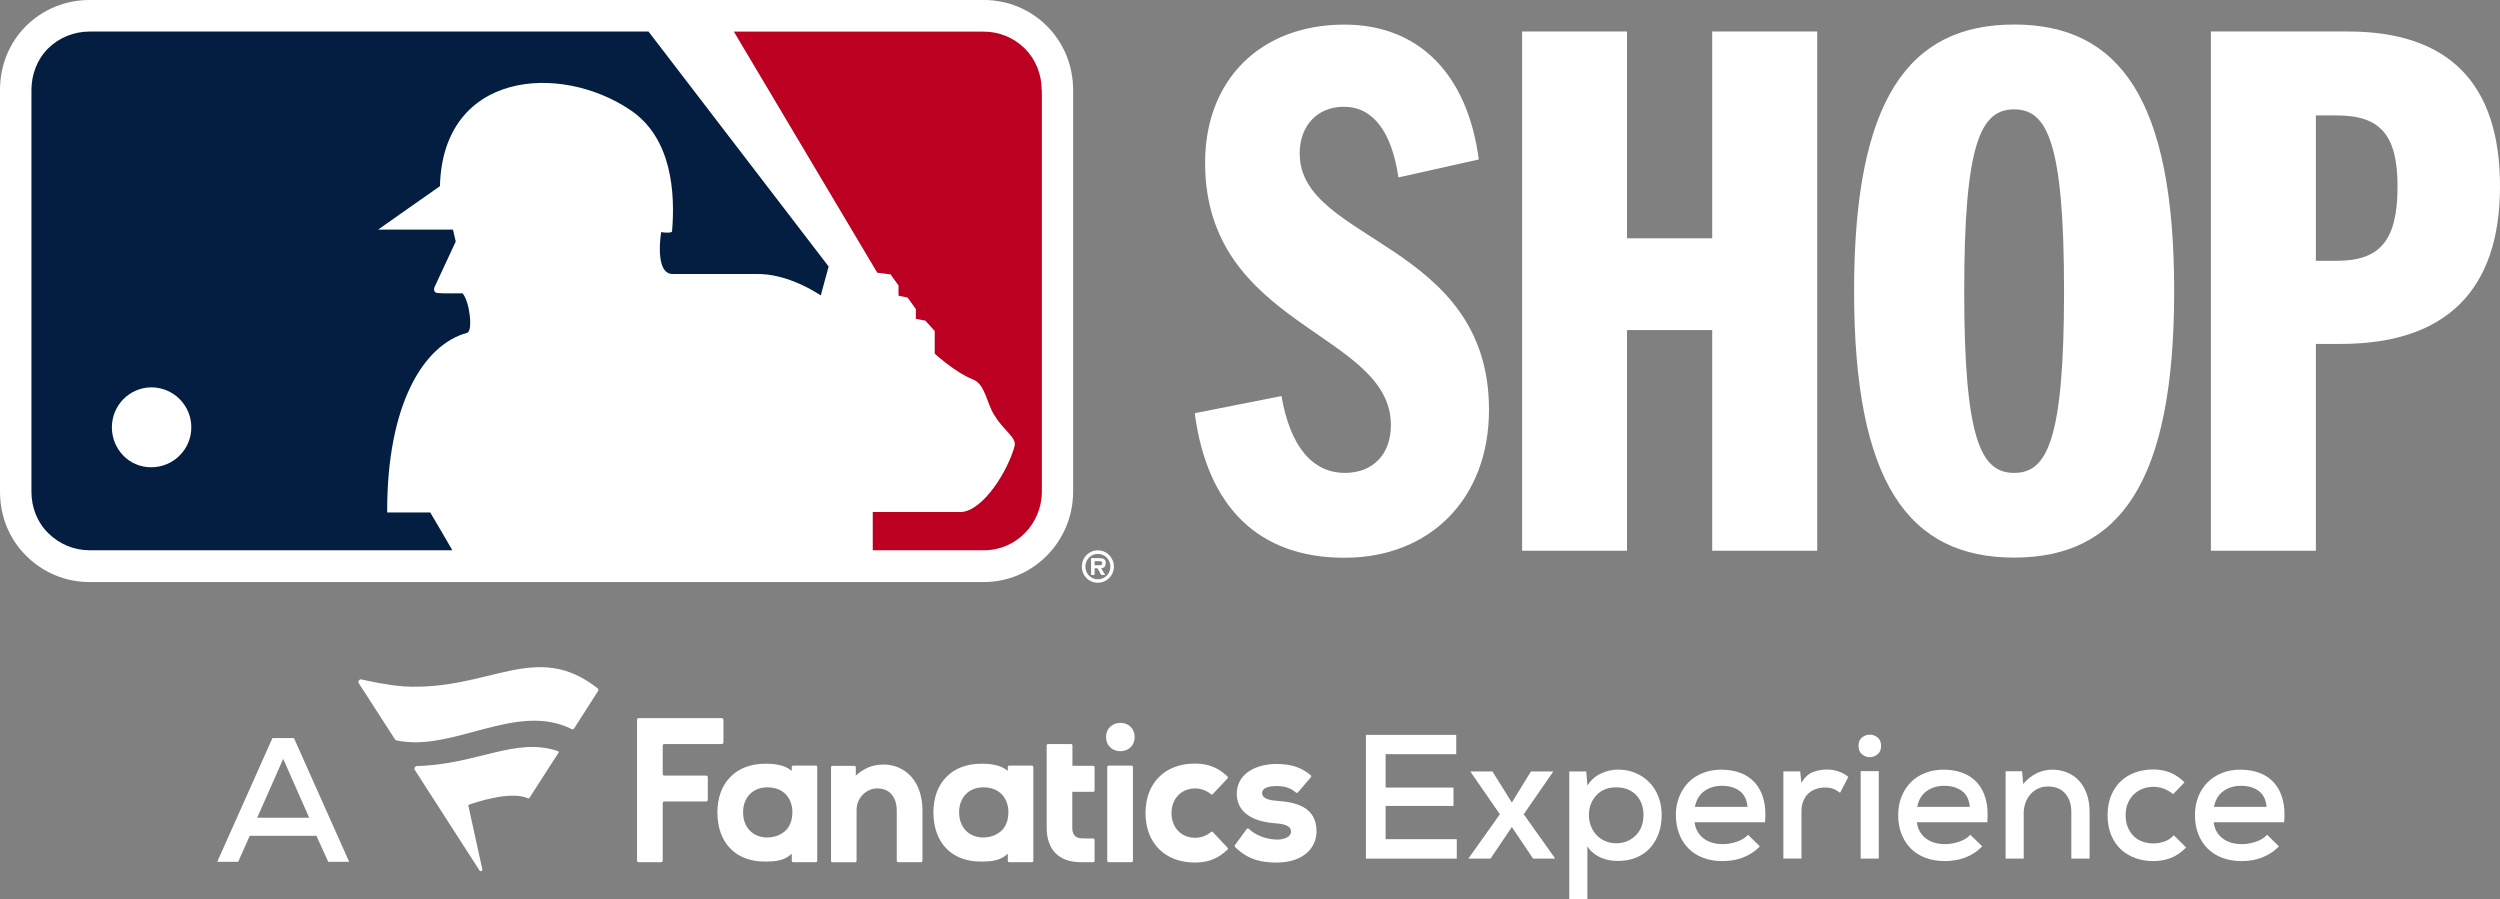
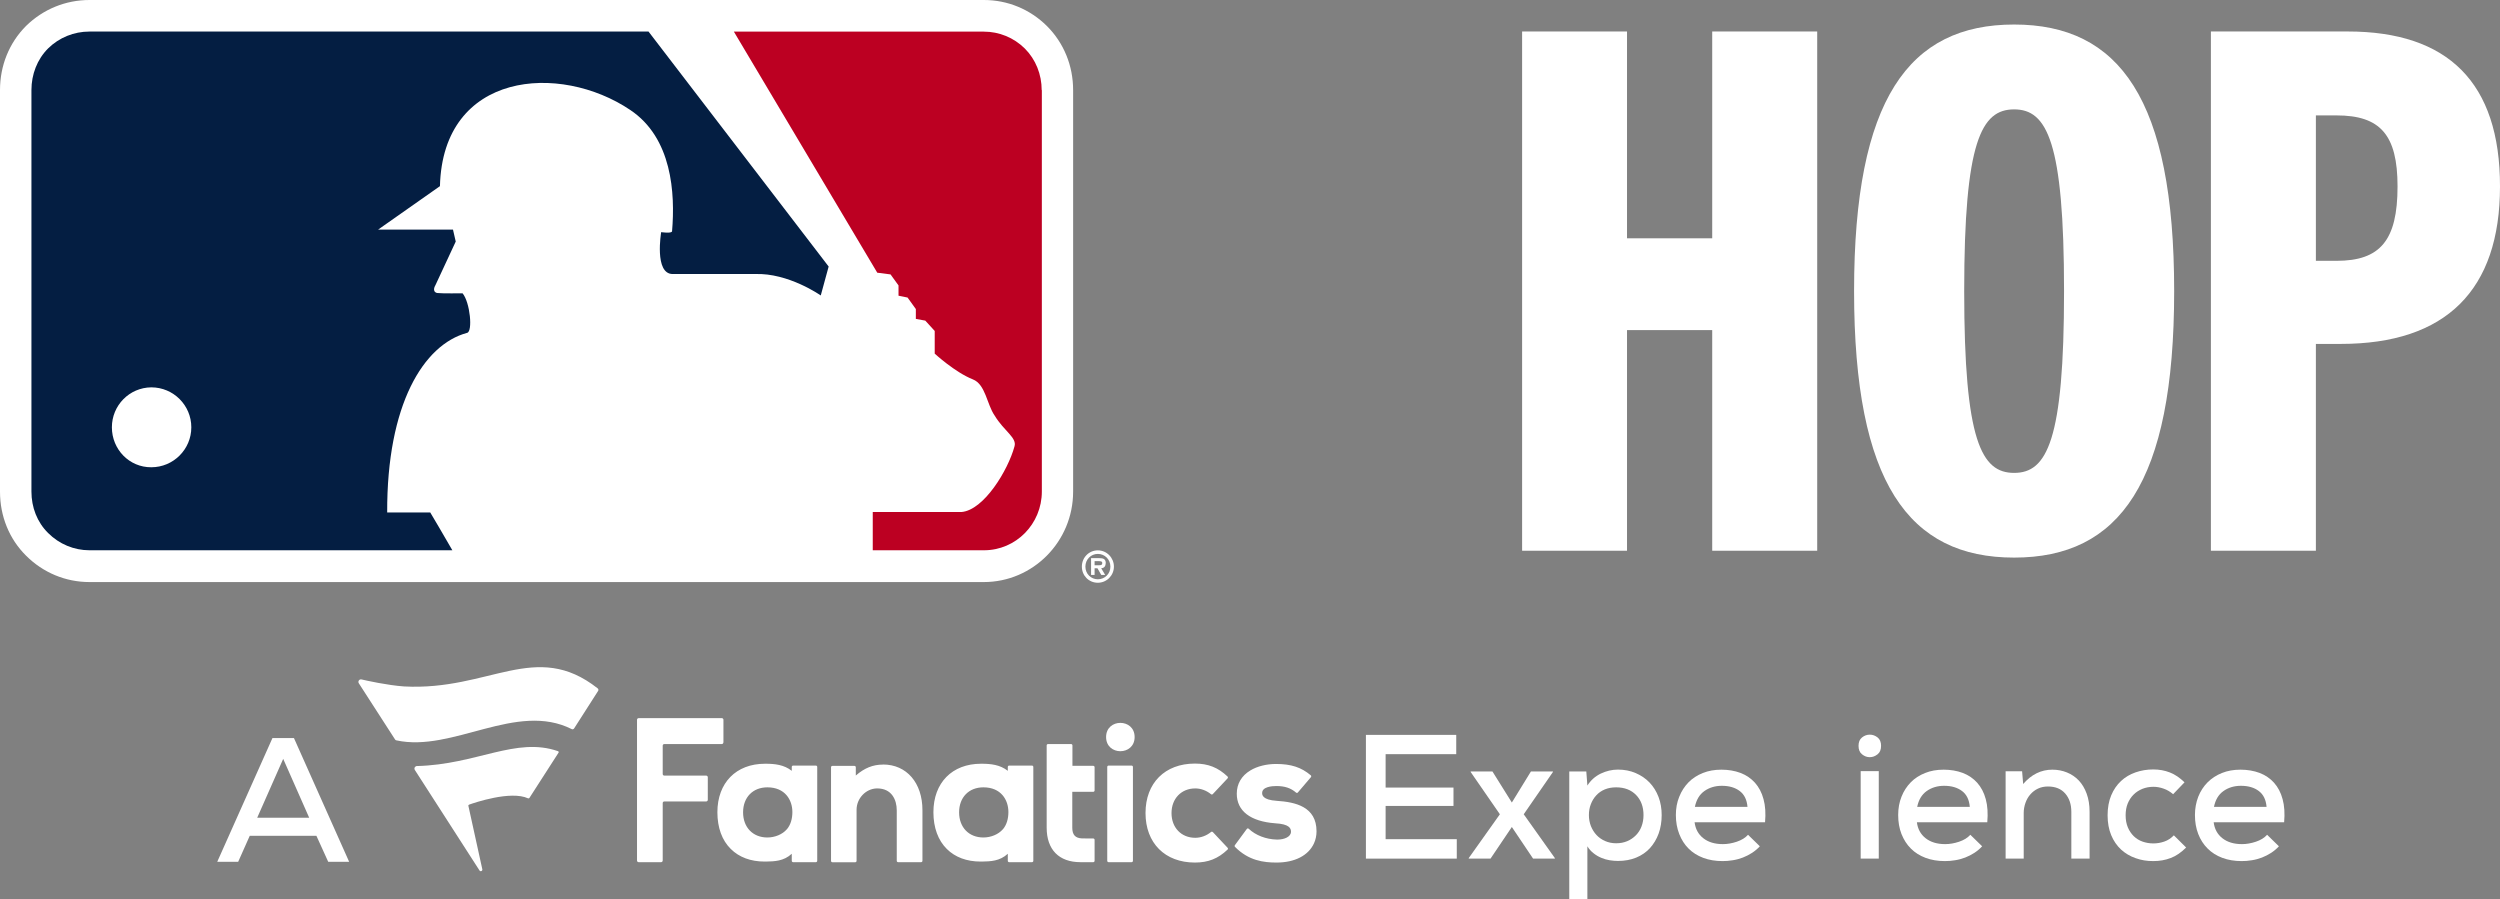
<svg xmlns="http://www.w3.org/2000/svg" width="228" height="82" viewBox="0 0 228 82" fill="none">
  <rect x="0" y="0" width="228" height="82" fill="#808080" stroke="none" />
  <path d="M80.532 69.723C82.686 69.723 84.127 71.397 84.127 73.888V78.51C84.127 78.574 84.071 78.63 84.008 78.63H81.903C81.84 78.63 81.784 78.574 81.784 78.51V73.902C81.784 72.931 81.315 71.904 80.007 71.904H79.965C78.965 71.925 78.119 72.811 78.119 73.853V78.517C78.119 78.581 78.063 78.637 78 78.637H75.909C75.846 78.637 75.79 78.581 75.79 78.517V69.969C75.79 69.906 75.846 69.85 75.909 69.85H77.93C77.993 69.85 78.049 69.906 78.049 69.969V70.729C78.839 70.04 79.616 69.73 80.532 69.73M112.619 77.082C112.584 77.131 112.591 77.195 112.633 77.237C113.878 78.496 115.241 78.665 116.423 78.665C118.081 78.665 119.326 78.025 119.836 76.913C119.99 76.576 120.067 76.203 120.067 75.816C120.067 73.564 118.137 73.149 116.451 73.037C115.108 72.952 115.108 72.474 115.108 72.319C115.108 71.749 116.018 71.686 116.409 71.686C117.165 71.686 117.724 71.869 118.2 72.284C118.249 72.326 118.326 72.326 118.368 72.27L119.556 70.877C119.598 70.828 119.591 70.75 119.542 70.708C118.675 69.976 117.745 69.674 116.374 69.674C115.507 69.674 114.654 69.885 114.031 70.265C113.227 70.75 112.794 71.482 112.794 72.389C112.794 73.958 114.038 74.915 116.297 75.084C117.577 75.154 117.738 75.534 117.738 75.851C117.738 76.322 117.123 76.569 116.507 76.569H116.451C115.465 76.547 114.514 76.182 113.885 75.584C113.836 75.534 113.752 75.541 113.71 75.598L112.619 77.082ZM91.456 75.64C91.813 75.225 91.966 74.662 91.966 74.057C91.966 72.952 91.295 71.805 89.687 71.805C88.358 71.805 87.47 72.72 87.47 74.085C87.47 75.45 88.358 76.379 89.687 76.379C90.365 76.379 91.057 76.097 91.456 75.633M91.911 69.941C91.911 69.878 91.966 69.821 92.029 69.821H94.121C94.183 69.821 94.239 69.878 94.239 69.941V78.51C94.239 78.574 94.183 78.63 94.121 78.63H92.029C91.966 78.63 91.911 78.574 91.911 78.51V77.863C91.176 78.546 90.316 78.56 89.554 78.574H89.421C88.169 78.574 87.106 78.18 86.351 77.427C85.553 76.639 85.127 75.478 85.127 74.078C85.127 71.39 86.833 69.653 89.47 69.653H89.512C90.344 69.653 91.204 69.737 91.911 70.3V69.934V69.941ZM65.978 67.704V65.642C65.978 65.558 65.908 65.495 65.831 65.495H58.243C58.159 65.495 58.096 65.565 58.096 65.642V78.482C58.096 78.567 58.166 78.63 58.243 78.63H60.292C60.376 78.63 60.439 78.56 60.439 78.482V73.241C60.439 73.156 60.502 73.093 60.586 73.093H64.404C64.488 73.093 64.551 73.023 64.551 72.945V70.884C64.551 70.799 64.481 70.736 64.404 70.736H60.586C60.502 70.736 60.439 70.666 60.439 70.588V68.006C60.439 67.922 60.502 67.858 60.586 67.858H65.824C65.908 67.858 65.971 67.788 65.971 67.711M110.605 75.886C110.563 75.837 110.493 75.837 110.444 75.879C110.031 76.217 109.514 76.407 109.01 76.407C107.73 76.407 106.842 75.478 106.842 74.155C106.842 72.833 107.737 71.904 109.01 71.904C109.514 71.904 110.031 72.094 110.444 72.432C110.493 72.474 110.563 72.467 110.605 72.424L111.954 70.989C112.003 70.94 111.996 70.863 111.954 70.82C111.087 69.997 110.185 69.638 108.975 69.638C106.241 69.638 104.471 71.411 104.471 74.148C104.471 76.885 106.241 78.665 108.975 78.665C110.185 78.665 111.08 78.313 111.954 77.483C112.003 77.434 112.003 77.356 111.954 77.314L110.605 75.879V75.886ZM99.709 78.63C99.771 78.63 99.827 78.574 99.827 78.51V76.59C99.827 76.526 99.771 76.47 99.709 76.47C99.492 76.47 98.813 76.47 98.673 76.463C98.065 76.435 97.792 76.132 97.792 75.485V72.213H99.709C99.771 72.213 99.827 72.157 99.827 72.094V69.962C99.827 69.899 99.771 69.843 99.709 69.843H97.806V67.978C97.806 67.915 97.75 67.858 97.687 67.858H95.575C95.512 67.858 95.456 67.915 95.456 67.978V75.485C95.456 77.483 96.575 78.63 98.534 78.63H99.709ZM71.755 75.64C72.112 75.225 72.265 74.662 72.265 74.057C72.265 72.952 71.594 71.805 69.986 71.805C68.657 71.805 67.769 72.72 67.769 74.085C67.769 75.45 68.657 76.379 69.986 76.379C70.664 76.379 71.363 76.097 71.755 75.633M72.209 69.941C72.209 69.878 72.265 69.821 72.328 69.821H74.412C74.475 69.821 74.531 69.878 74.531 69.941V78.51C74.531 78.574 74.475 78.63 74.412 78.63H72.328C72.265 78.63 72.209 78.574 72.209 78.51V77.863C71.475 78.546 70.615 78.56 69.853 78.574H69.72C68.468 78.574 67.405 78.18 66.65 77.427C65.845 76.639 65.426 75.478 65.426 74.078C65.426 71.39 67.132 69.653 69.769 69.653H69.811C70.643 69.653 71.503 69.737 72.209 70.3V69.934V69.941ZM101.1 78.63H103.205C103.268 78.63 103.324 78.574 103.324 78.51V69.941C103.324 69.878 103.268 69.821 103.205 69.821H101.1C101.037 69.821 100.981 69.878 100.981 69.941V78.51C100.981 78.574 101.037 78.63 101.1 78.63ZM103.478 67.218C103.478 65.495 100.876 65.495 100.876 67.218C100.876 68.942 103.478 68.942 103.478 67.218Z" fill="white" />
  <path d="M54.544 63.018L52.361 66.43C52.319 66.501 52.222 66.536 52.152 66.501C47.109 63.947 41.291 68.639 36.15 67.521C36.101 67.514 36.059 67.486 36.031 67.443C36.031 67.443 33.548 63.595 32.723 62.314C32.618 62.153 32.751 61.927 32.961 61.963C33.409 62.068 35.339 62.497 36.843 62.603C44.633 63.025 48.858 58.325 54.508 62.779C54.578 62.835 54.599 62.934 54.55 63.011M48.172 72.805C48.214 72.826 48.263 72.805 48.284 72.769L50.942 68.639C50.977 68.59 50.942 68.527 50.886 68.506C47.06 67.176 43.48 69.73 38.017 69.864C37.878 69.864 37.731 70.032 37.829 70.215L43.724 79.376C43.808 79.531 44.011 79.432 43.99 79.291L42.717 73.494C42.703 73.445 42.738 73.395 42.787 73.381C43.249 73.213 46.585 72.073 48.165 72.811" fill="white" />
  <path d="M132.858 78.306H124.571V67.021H132.809V68.78H126.368V71.826H132.558V73.501H126.368V76.533H132.858V78.306Z" fill="white" />
  <path d="M139.621 70.356H141.628V70.405L138.964 74.261L141.803 78.257V78.306H139.817L137.88 75.422L135.936 78.306H133.949V78.257L136.789 74.261L134.124 70.405V70.356H136.11L137.88 73.191L139.621 70.356Z" fill="white" />
  <path d="M143.118 82V70.356H144.671L144.769 71.644C145.076 71.158 145.482 70.799 145.985 70.553C146.489 70.314 147.014 70.187 147.559 70.187C148.147 70.187 148.685 70.293 149.175 70.504C149.664 70.715 150.091 71.003 150.44 71.369C150.79 71.735 151.063 72.171 151.259 72.685C151.454 73.198 151.545 73.747 151.545 74.338C151.545 74.929 151.454 75.513 151.266 76.027C151.077 76.54 150.811 76.977 150.475 77.35C150.133 77.722 149.713 78.011 149.217 78.215C148.72 78.419 148.167 78.517 147.559 78.517C147.314 78.517 147.062 78.496 146.797 78.454C146.531 78.412 146.279 78.335 146.027 78.229C145.776 78.123 145.538 77.983 145.321 77.807C145.104 77.638 144.915 77.427 144.769 77.181V82H143.118ZM147.398 76.906C147.762 76.906 148.098 76.843 148.398 76.716C148.699 76.59 148.965 76.407 149.189 76.182C149.412 75.956 149.587 75.689 149.706 75.373C149.825 75.063 149.888 74.718 149.888 74.338C149.888 73.585 149.664 72.973 149.217 72.509C148.769 72.045 148.16 71.805 147.391 71.805C147.007 71.805 146.664 71.869 146.356 71.995C146.055 72.122 145.79 72.305 145.58 72.537C145.363 72.769 145.202 73.037 145.083 73.346C144.964 73.649 144.908 73.979 144.908 74.338C144.908 74.697 144.971 75.028 145.09 75.337C145.216 75.647 145.384 75.921 145.601 76.153C145.818 76.386 146.083 76.569 146.384 76.702C146.692 76.836 147.021 76.906 147.384 76.906" fill="white" />
  <path d="M154.546 74.986C154.623 75.598 154.881 76.083 155.336 76.442C155.791 76.801 156.385 76.984 157.126 76.984C157.532 76.984 157.952 76.913 158.392 76.766C158.833 76.618 159.175 76.407 159.42 76.132L160.497 77.181C160.294 77.406 160.057 77.603 159.791 77.779C159.525 77.948 159.245 78.095 158.952 78.208C158.658 78.32 158.35 78.405 158.029 78.454C157.707 78.51 157.399 78.531 157.098 78.531C156.448 78.531 155.86 78.433 155.336 78.236C154.811 78.039 154.364 77.757 154 77.392C153.63 77.026 153.35 76.583 153.147 76.062C152.944 75.541 152.839 74.964 152.839 74.331C152.839 73.733 152.937 73.17 153.147 72.664C153.35 72.15 153.637 71.714 153.993 71.348C154.35 70.982 154.79 70.701 155.301 70.497C155.805 70.293 156.371 70.194 156.993 70.194C157.616 70.194 158.21 70.293 158.735 70.49C159.252 70.687 159.693 70.989 160.05 71.383C160.406 71.784 160.672 72.277 160.833 72.882C161.001 73.487 161.043 74.191 160.973 74.993H154.56L154.546 74.986ZM159.371 73.585C159.315 72.938 159.085 72.46 158.665 72.143C158.245 71.826 157.707 71.665 157.028 71.665C156.42 71.665 155.888 71.826 155.441 72.143C154.993 72.46 154.707 72.938 154.574 73.585H159.371Z" fill="white" />
-   <path d="M164.176 70.356L164.288 71.404C164.575 70.898 164.931 70.567 165.344 70.412C165.764 70.258 166.183 70.18 166.61 70.18C166.994 70.18 167.358 70.243 167.708 70.363C168.057 70.49 168.337 70.652 168.568 70.856L167.813 72.305C167.61 72.143 167.4 72.023 167.197 71.939C166.987 71.862 166.729 71.82 166.421 71.82C166.134 71.82 165.861 71.869 165.603 71.96C165.344 72.052 165.12 72.185 164.931 72.361C164.735 72.537 164.582 72.762 164.47 73.037C164.351 73.311 164.295 73.635 164.295 73.993V78.299H162.644V70.349H164.183L164.176 70.356Z" fill="white" />
  <path d="M169.498 68.02C169.498 67.675 169.603 67.422 169.82 67.253C170.03 67.085 170.267 67 170.526 67C170.785 67 171.016 67.085 171.233 67.253C171.449 67.422 171.554 67.675 171.554 68.02C171.554 68.365 171.449 68.625 171.233 68.794C171.016 68.963 170.785 69.055 170.526 69.055C170.267 69.055 170.037 68.97 169.82 68.794C169.603 68.625 169.498 68.365 169.498 68.02ZM171.344 78.306H169.694V70.328H171.344V78.306Z" fill="white" />
  <path d="M174.82 74.986C174.897 75.598 175.156 76.083 175.611 76.442C176.065 76.801 176.66 76.984 177.401 76.984C177.807 76.984 178.226 76.913 178.667 76.766C179.107 76.618 179.45 76.407 179.695 76.132L180.772 77.181C180.569 77.406 180.331 77.603 180.066 77.779C179.8 77.948 179.52 78.095 179.226 78.208C178.933 78.32 178.625 78.405 178.303 78.454C177.981 78.51 177.674 78.531 177.373 78.531C176.723 78.531 176.135 78.433 175.611 78.236C175.086 78.039 174.638 77.757 174.275 77.392C173.904 77.026 173.624 76.583 173.415 76.062C173.212 75.541 173.114 74.964 173.114 74.331C173.114 73.733 173.212 73.17 173.415 72.664C173.617 72.15 173.904 71.714 174.261 71.348C174.617 70.982 175.058 70.701 175.569 70.497C176.072 70.293 176.639 70.194 177.261 70.194C177.884 70.194 178.478 70.293 179.002 70.49C179.52 70.687 179.961 70.989 180.317 71.383C180.674 71.784 180.94 72.277 181.101 72.882C181.268 73.487 181.31 74.191 181.24 74.993H174.827L174.82 74.986ZM179.646 73.585C179.59 72.938 179.359 72.46 178.94 72.143C178.52 71.826 177.981 71.665 177.303 71.665C176.695 71.665 176.163 71.826 175.715 72.143C175.268 72.46 174.981 72.938 174.848 73.585H179.646Z" fill="white" />
  <path d="M188.906 78.306V74.05C188.906 73.36 188.724 72.805 188.353 72.375C187.982 71.946 187.458 71.728 186.772 71.728C186.444 71.728 186.136 71.791 185.87 71.918C185.598 72.045 185.367 72.221 185.171 72.446C184.975 72.664 184.828 72.924 184.723 73.22C184.618 73.515 184.562 73.825 184.562 74.148V78.306H182.912V70.342H184.416L184.513 71.503C185.262 70.63 186.15 70.194 187.171 70.194C187.654 70.194 188.094 70.279 188.507 70.448C188.92 70.616 189.276 70.856 189.584 71.179C189.892 71.503 190.129 71.904 190.304 72.382C190.479 72.861 190.57 73.409 190.57 74.036V78.306H188.906Z" fill="white" />
  <path d="M199.375 77.293C198.927 77.743 198.459 78.067 197.969 78.25C197.48 78.44 196.955 78.531 196.375 78.531C195.794 78.531 195.27 78.447 194.766 78.264C194.256 78.088 193.815 77.821 193.437 77.476C193.06 77.124 192.759 76.688 192.542 76.168C192.325 75.647 192.213 75.042 192.213 74.352C192.213 73.663 192.325 73.058 192.542 72.537C192.759 72.016 193.06 71.58 193.437 71.228C193.815 70.877 194.256 70.616 194.759 70.441C195.263 70.265 195.801 70.173 196.375 70.173C196.92 70.173 197.424 70.265 197.892 70.448C198.361 70.63 198.802 70.933 199.228 71.348L198.186 72.432C197.927 72.206 197.648 72.038 197.326 71.925C197.011 71.812 196.696 71.756 196.389 71.756C196.032 71.756 195.703 71.82 195.396 71.939C195.088 72.066 194.815 72.235 194.584 72.467C194.354 72.692 194.179 72.966 194.046 73.283C193.92 73.6 193.857 73.958 193.857 74.352C193.857 74.774 193.927 75.14 194.06 75.457C194.193 75.773 194.375 76.041 194.605 76.266C194.836 76.484 195.102 76.653 195.41 76.758C195.717 76.864 196.039 76.92 196.382 76.92C196.724 76.92 197.06 76.864 197.382 76.751C197.711 76.639 197.997 76.449 198.256 76.182L199.375 77.293Z" fill="white" />
  <path d="M201.886 74.986C201.963 75.598 202.221 76.083 202.676 76.442C203.131 76.801 203.725 76.984 204.466 76.984C204.872 76.984 205.292 76.913 205.732 76.766C206.173 76.618 206.516 76.407 206.76 76.132L207.837 77.181C207.634 77.406 207.397 77.603 207.131 77.779C206.865 77.948 206.585 78.095 206.292 78.208C205.998 78.32 205.69 78.405 205.369 78.454C205.047 78.51 204.739 78.531 204.438 78.531C203.788 78.531 203.201 78.433 202.676 78.236C202.151 78.039 201.704 77.757 201.34 77.392C200.97 77.026 200.683 76.583 200.48 76.062C200.277 75.541 200.179 74.964 200.179 74.331C200.179 73.733 200.284 73.17 200.48 72.664C200.683 72.15 200.97 71.714 201.333 71.348C201.697 70.982 202.13 70.701 202.641 70.497C203.145 70.293 203.711 70.194 204.333 70.194C204.956 70.194 205.55 70.293 206.075 70.49C206.592 70.687 207.033 70.989 207.39 71.383C207.746 71.784 208.012 72.277 208.173 72.882C208.341 73.487 208.383 74.191 208.313 74.993H201.9L201.886 74.986ZM206.711 73.585C206.655 72.938 206.425 72.46 206.005 72.143C205.592 71.826 205.047 71.665 204.368 71.665C203.76 71.665 203.228 71.826 202.781 72.143C202.333 72.46 202.047 72.938 201.914 73.585H206.711Z" fill="white" />
  <path d="M28.856 76.224H22.778L21.722 78.595H19.813L24.848 67.31H26.807L31.842 78.595H29.933L28.856 76.224ZM25.828 69.209L23.457 74.577H28.198L25.828 69.209Z" fill="white" />
  <path d="M89.722 0H8.162C5.98 0 3.93 0.844 2.378 2.364C0.839 3.905 0 5.98 0 8.218V44.838C0 47.075 0.839 49.151 2.371 50.67C3.923 52.225 5.98 53.084 8.162 53.084H89.722C94.212 53.084 97.869 49.39 97.869 44.838V8.218C97.869 5.994 97.023 3.919 95.484 2.378C93.939 0.844 91.897 0 89.728 0" fill="white" />
  <path d="M95.002 8.218C95.002 6.796 94.463 5.424 93.463 4.425C92.456 3.426 91.113 2.885 89.728 2.885H66.929L80.007 24.871L81.217 25.026L81.945 26.032V26.968L82.77 27.136L83.525 28.185V29.085L84.385 29.24L85.246 30.183V32.251C85.246 32.251 87.092 33.954 88.728 34.601C89.882 35.051 90.008 36.895 90.708 37.894C91.575 39.336 92.771 39.913 92.519 40.722C91.931 42.882 89.736 46.519 87.693 46.695H79.595V50.185H89.736C92.659 50.185 95.016 47.786 95.016 44.824V8.218H95.002Z" fill="#BC0022" />
  <path d="M39.234 46.737H35.311C35.276 36.888 38.619 31.435 42.591 30.359C43.137 30.26 42.871 27.566 42.186 26.749C42.186 26.749 40.262 26.777 39.857 26.721C39.353 26.581 39.703 26.025 39.703 26.025L41.563 22.029L41.312 20.938H34.486L40.123 16.977C40.388 6.515 51.047 5.699 57.474 10.026C61.292 12.573 61.586 17.61 61.292 21.093C61.243 21.318 60.299 21.17 60.299 21.17C60.299 21.17 59.649 24.991 61.348 24.991H68.846C71.909 24.871 74.853 26.946 74.853 26.946L75.573 24.308L59.145 2.878H8.162C6.749 2.878 5.399 3.419 4.385 4.418C3.385 5.417 2.867 6.796 2.867 8.211V44.831C2.867 46.266 3.385 47.617 4.385 48.609C5.406 49.629 6.756 50.185 8.162 50.185H41.255C40.444 48.785 39.521 47.195 39.234 46.73" fill="#041E42" />
  <path d="M10.204 38.97C10.204 36.979 11.791 35.347 13.798 35.326C15.819 35.326 17.448 36.965 17.448 38.97C17.448 40.975 15.819 42.614 13.798 42.614C11.791 42.628 10.204 40.982 10.204 38.97Z" fill="white" />
  <path d="M100.848 51.374C100.848 50.966 100.604 50.903 100.254 50.903H99.506V52.436H99.827V51.824H100.086L100.436 52.436H100.792L100.429 51.824C100.687 51.81 100.834 51.655 100.834 51.374M100.254 51.55H99.827V51.177H100.184C100.338 51.177 100.527 51.177 100.527 51.346C100.527 51.515 100.436 51.55 100.254 51.55Z" fill="white" />
  <path d="M100.121 50.192C99.31 50.192 98.666 50.846 98.666 51.676C98.666 52.506 99.31 53.147 100.121 53.147C100.932 53.147 101.589 52.485 101.589 51.676C101.589 50.867 100.939 50.192 100.121 50.192ZM100.121 52.83C99.499 52.83 98.988 52.338 98.988 51.676C98.988 51.015 99.499 50.516 100.121 50.516C100.743 50.516 101.268 51.008 101.268 51.676C101.268 52.345 100.75 52.83 100.121 52.83Z" fill="white" />
-   <path d="M118.528 14.015C118.528 11.44 120.158 9.737 122.564 9.737C125.214 9.737 126.928 12.01 127.536 16.182L134.866 14.543C133.844 6.775 129.404 2.244 122.613 2.244C114.969 2.244 109.905 7.261 109.905 14.845C109.905 29.887 126.851 30.253 126.851 38.773C126.851 41.44 125.2 43.128 122.662 43.128C119.647 43.128 117.654 40.652 116.871 36.121L108.961 37.683C110.094 46.287 114.829 50.867 122.613 50.867C130.397 50.867 135.796 45.499 135.796 37.373C135.796 22.064 118.535 22.092 118.535 14.029" fill="white" />
  <path d="M156.154 21.733H148.384V2.871H138.817V50.227H148.384V30.105H156.154V50.227H165.729V2.871H156.154V21.733Z" fill="white" />
  <path d="M183.688 2.237C174.086 2.237 169.092 9.055 169.092 26.545C169.092 44.036 174.086 50.853 183.688 50.853C193.29 50.853 198.284 44.036 198.284 26.545C198.284 9.055 193.29 2.237 183.688 2.237ZM183.688 43.128C180.709 43.128 179.135 40.223 179.135 26.552C179.135 12.882 180.702 9.976 183.688 9.976C186.675 9.976 188.241 12.882 188.241 26.552C188.241 40.223 186.675 43.128 183.688 43.128Z" fill="white" />
  <path d="M214.111 2.871H201.634V50.227H211.208V31.365H213.481C223.069 31.365 228 26.468 228 16.998C228 7.528 223.258 2.871 214.111 2.871ZM213.09 23.787H211.208V10.525H213.09C217.076 10.525 218.656 12.291 218.656 16.998C218.656 21.937 217.069 23.787 213.09 23.787Z" fill="white" />
</svg>